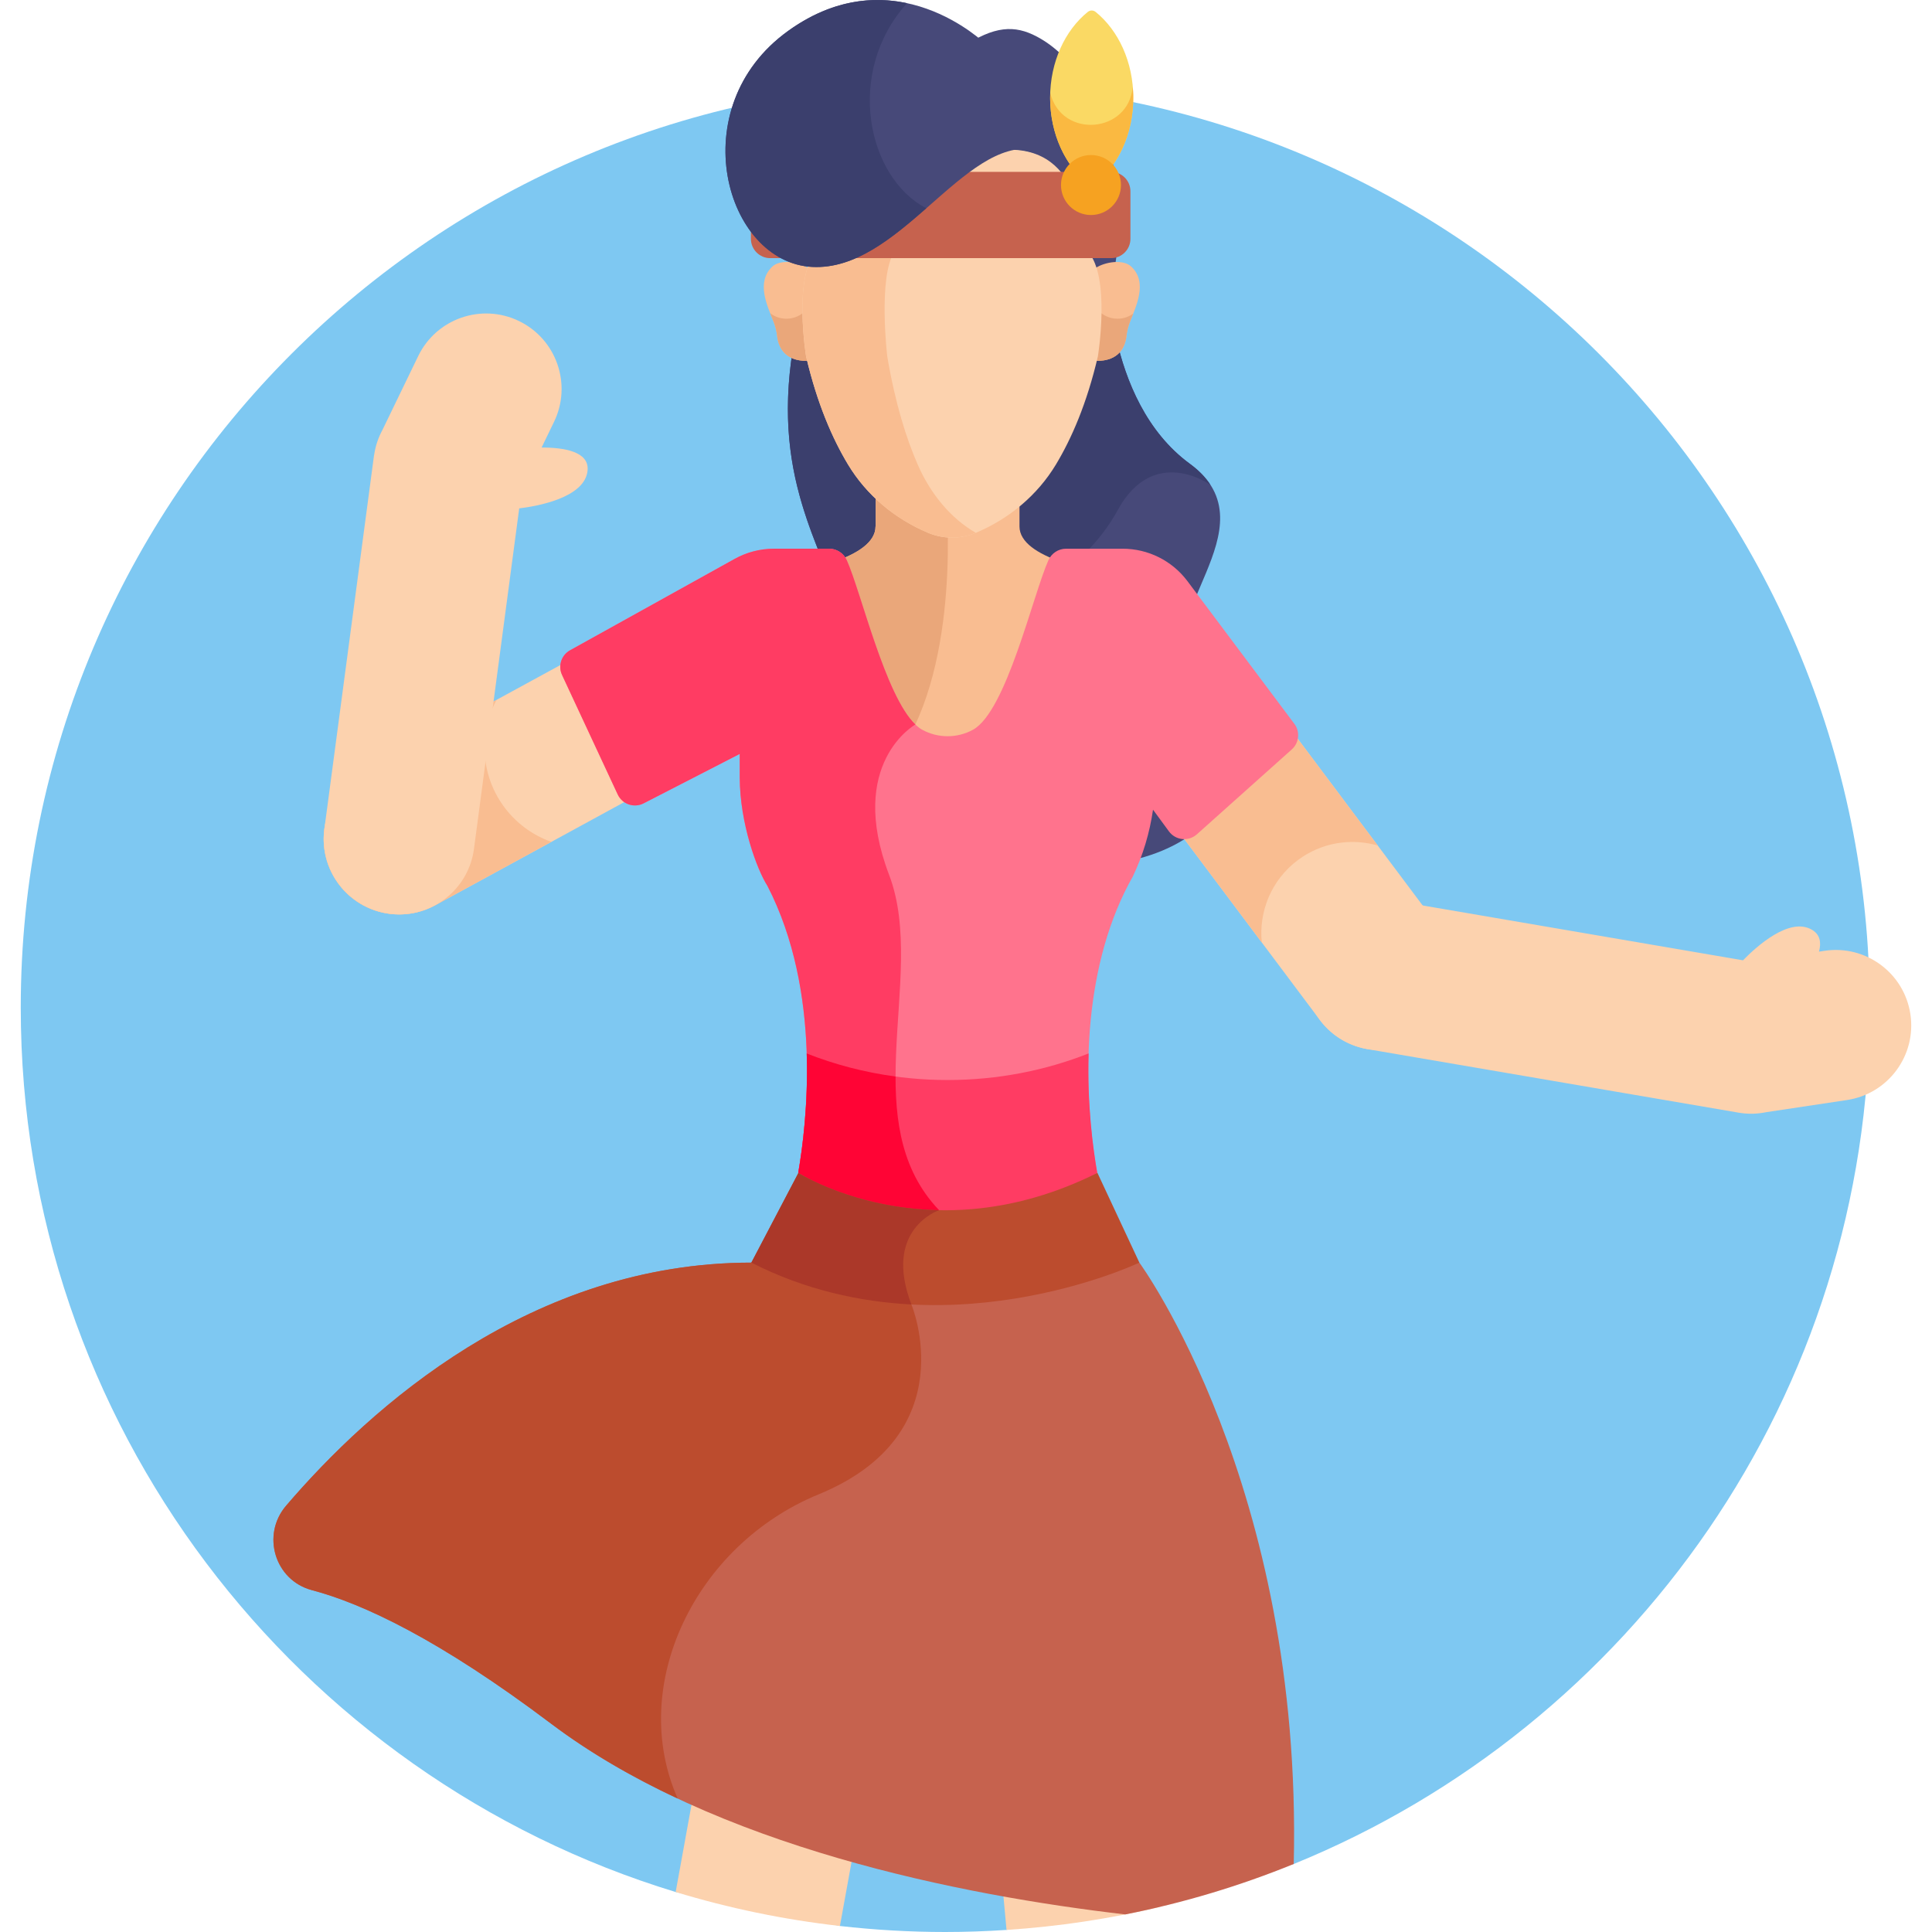
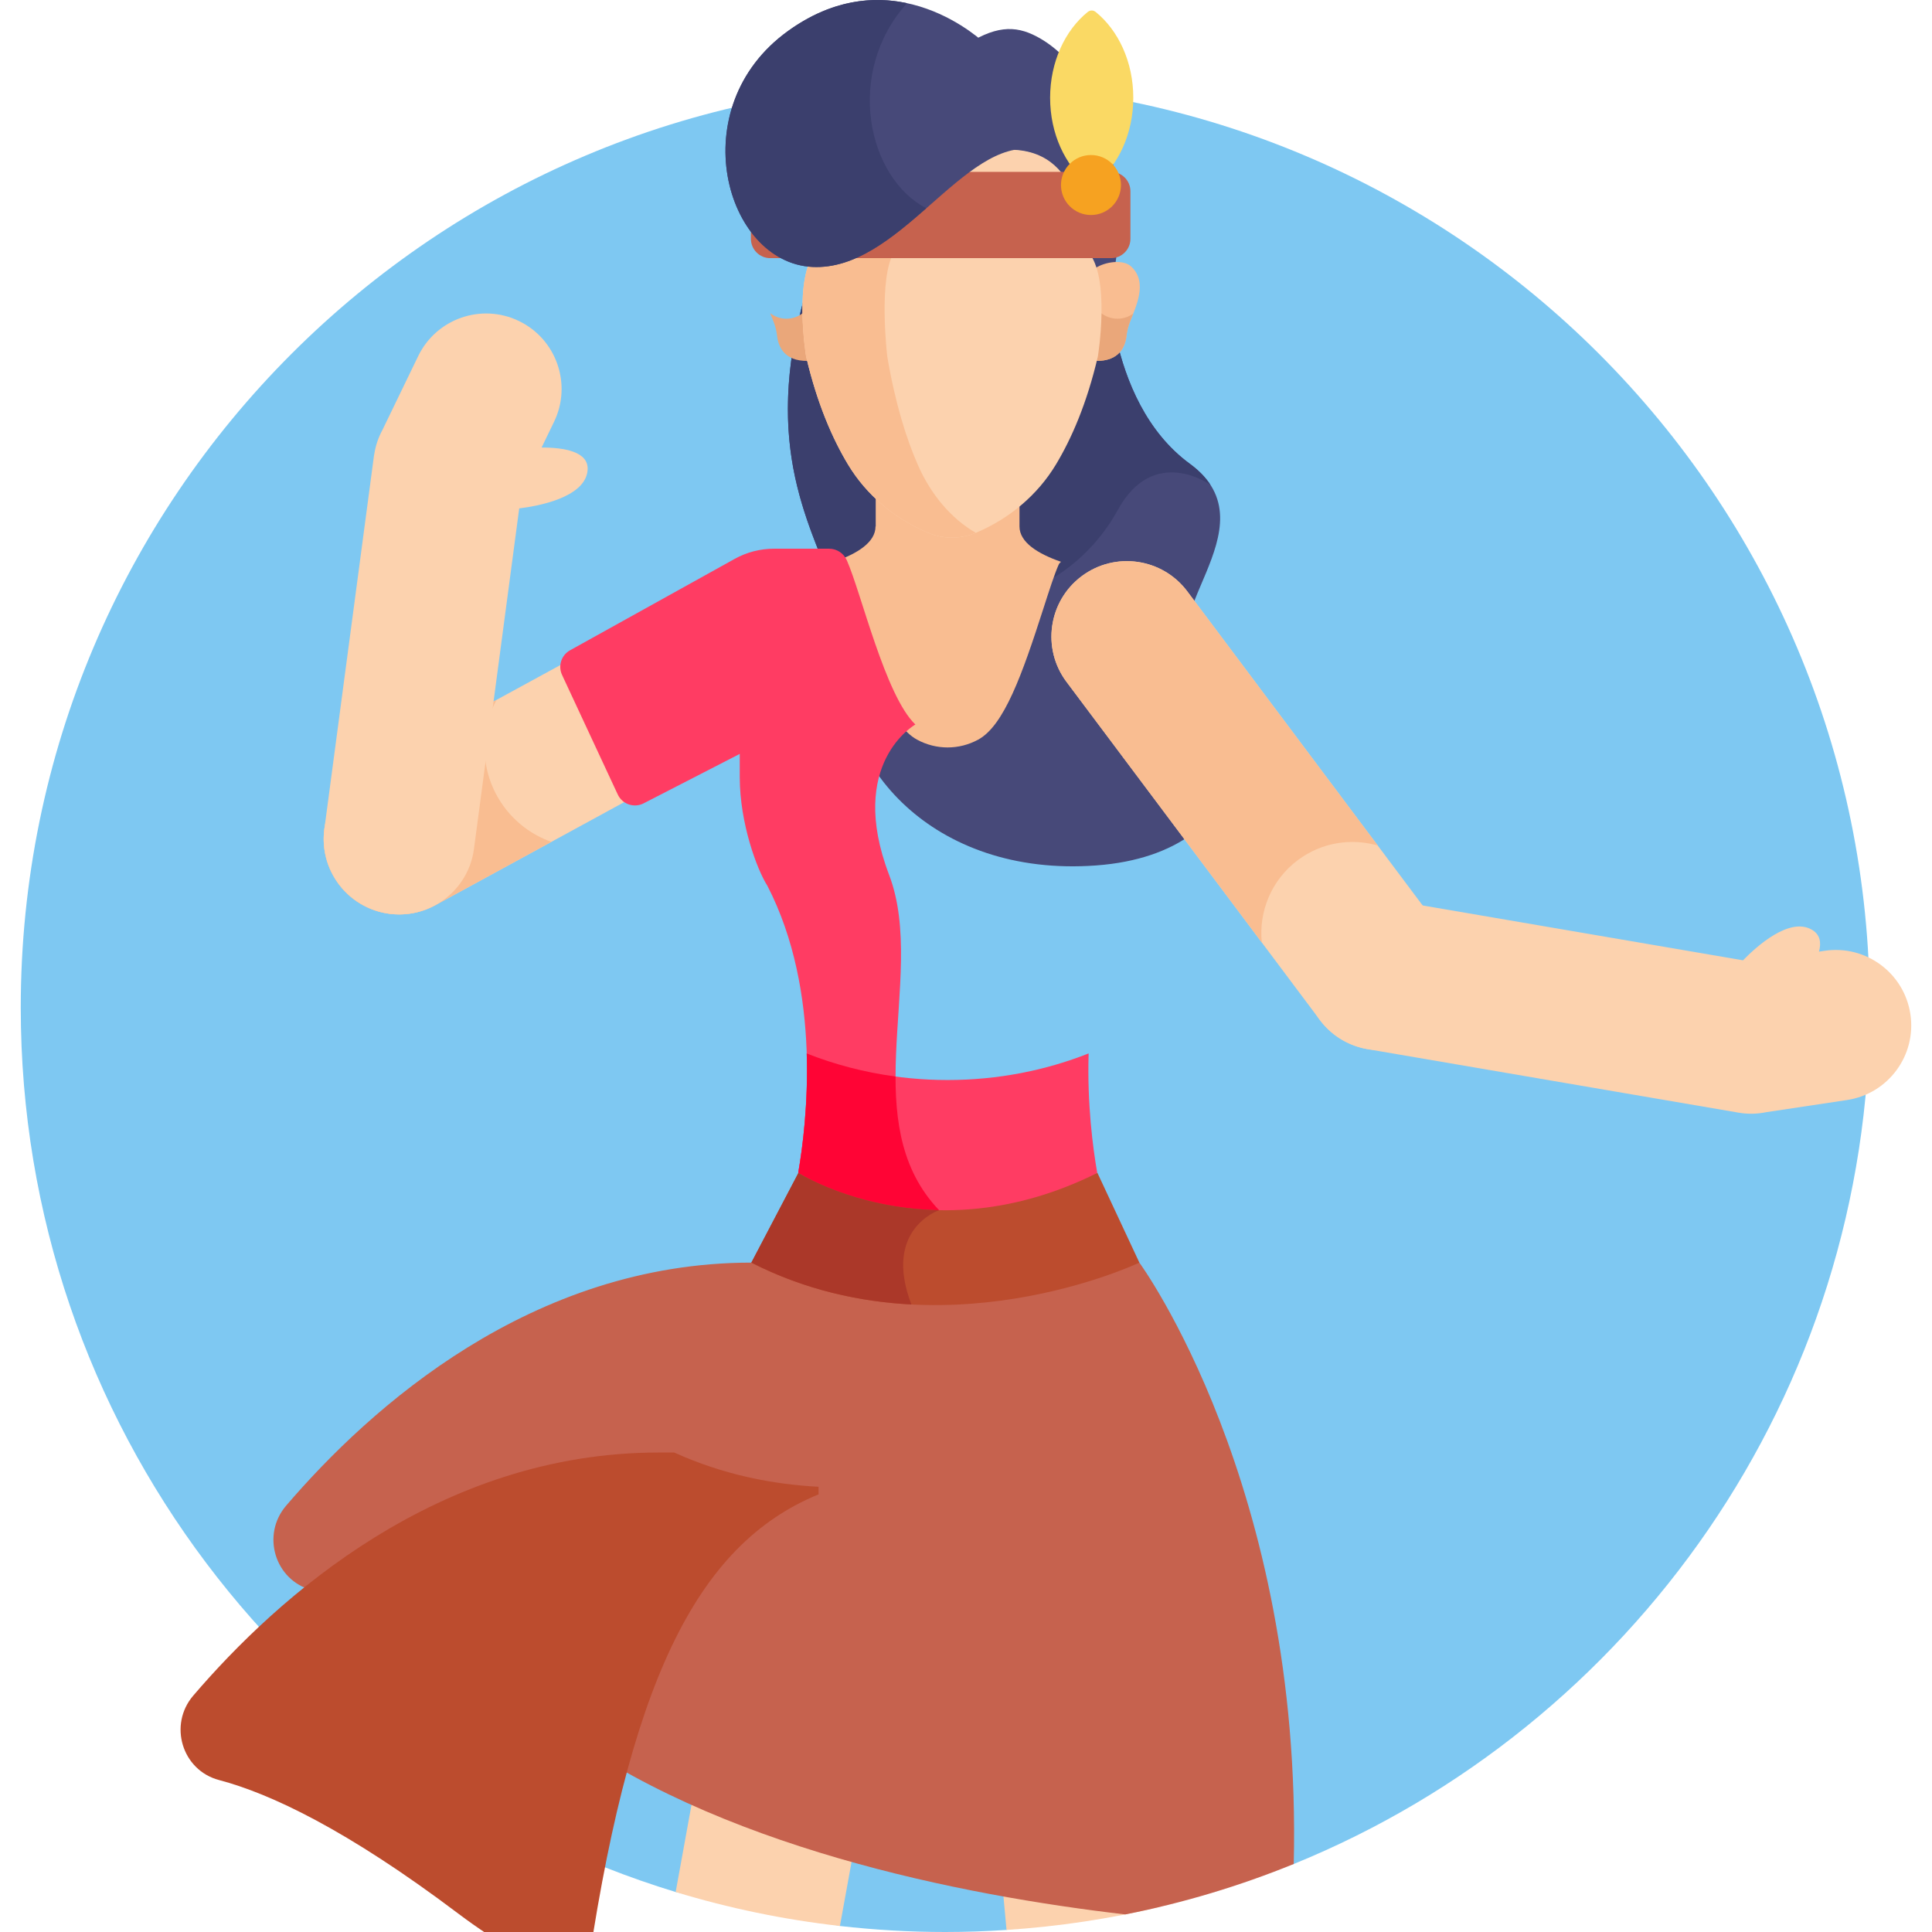
<svg xmlns="http://www.w3.org/2000/svg" version="1.1" id="Capa_1" x="0px" y="0px" viewBox="0 0 512 512" style="enable-background:new 0 0 512 512;" xml:space="preserve" width="512" height="512">
  <g>
    <path style="fill:#7EC8F2;" d="M250.5,22c-135.31,0-245,109.69-245,245c0,110.456,73.1,203.827,173.558,234.406v0l43.532,9.002l0,0   C231.751,511.447,241.06,512,250.5,512c5.458,0,10.87-0.198,16.24-0.549l76.114-17.474C432.383,457.511,495.5,369.633,495.5,267   C495.5,131.69,385.81,22,250.5,22z" />
    <path style="fill:#474979;" d="M293.548,68.711c0,0-1.343,37.284,21.798,54.217c23.141,16.933-12.95,42.441,3.455,53.274   c16.405,10.833,15.372,49.905-28.255,53.145c-43.628,3.24-68.998-27.313-66.244-53.67c2.753-26.357-30.697-45.539-6.911-109.935   L293.548,68.711z" />
    <path style="fill:#3B3F6D;" d="M296.206,135.19c9.562-17.51,24.576-6.695,24.576-6.695c-1.252-1.931-3.017-3.797-5.437-5.568   c-23.141-16.933-21.798-54.217-21.798-54.217l-76.159-2.969c-16.7,45.213-5.186,68.137,2.203,86.905   C263.998,171.652,287.542,151.057,296.206,135.19z" />
    <path style="fill:#FCD2AE;" d="M105.8,242.33c3.236,0,6.518-0.787,9.559-2.446l98.311-53.623   c9.696-5.289,13.27-17.436,7.981-27.131c-5.289-9.696-17.439-13.268-27.132-7.981l-98.311,53.623   c-9.696,5.289-13.27,17.436-7.981,27.131C91.856,238.559,98.719,242.33,105.8,242.33z" />
    <path style="fill:#F9BD91;" d="M128.409,198.081c0-4.564,1.153-8.858,3.183-12.609l-35.384,19.3   c-9.696,5.289-13.269,17.436-7.981,27.131c3.629,6.656,10.492,10.427,17.573,10.427c3.236,0,6.518-0.787,9.559-2.446l30.763-16.78   C135.805,219.469,128.409,209.641,128.409,198.081z" />
    <path style="fill:#FCD2AE;" d="M377.782,274.327c8.837-6.622,10.634-19.157,4.011-27.996l-67.153-89.619   c-6.622-8.834-19.153-10.634-27.996-4.011c-8.837,6.622-10.634,19.157-4.011,27.996l67.153,89.619   C356.378,279.112,368.902,280.979,377.782,274.327z" />
    <path style="fill:#F9BD91;" d="M343.93,227.949c6.305-4.722,14.162-5.896,21.187-3.873l-50.477-67.363   c-6.623-8.834-19.153-10.634-27.996-4.011c-8.837,6.622-10.634,19.157-4.011,27.996l51.756,69.07   C333.551,241.608,336.889,233.225,343.93,227.949z" />
    <path style="fill:#FCD2AE;" d="M506.275,268.772c-1.642-10.922-11.823-18.439-22.749-16.801l-1.475,0.222   c0.631-2.36,0.32-4.448-1.747-5.725c-5.979-3.692-14.879,4.417-18.384,8.021l-92.757-15.877   c-10.88-1.863-21.221,5.451-23.085,16.338c-1.863,10.886,5.451,21.221,16.338,23.085l98.31,16.828   c2.617,0.448,5.02,0.353,7.369-0.127l21.379-3.215C500.394,289.879,507.918,279.694,506.275,268.772z" />
    <path style="fill:#F9BD91;" d="M280.539,149.681c-1.098,2.468-2.468,6.73-4.055,11.665c-5.574,17.342-10.382,30.906-17.227,34.648   c-5.088,2.782-11.169,2.785-16.263,0.003c-6.848-3.741-11.658-17.306-17.234-34.652c-1.587-4.934-2.957-9.196-4.055-11.665   c-0.148-0.33-0.379-0.597-0.647-0.813c6.04-2.097,10.967-5.108,10.967-9.363h0.05v-11.008h38.101v11.008   c0,4.263,4.944,7.277,10.997,9.375C280.912,149.094,280.684,149.356,280.539,149.681z" />
-     <path style="fill:#EAA77A;" d="M232.076,139.504h-0.05c0,4.254-4.928,7.266-10.967,9.363c0.268,0.216,0.499,0.483,0.647,0.813   c1.098,2.469,2.468,6.73,4.055,11.664c5.08,15.801,9.525,28.462,15.452,33.419c13.791-26.07,9.288-66.268,9.288-66.268h-18.424   V139.504z" />
    <path style="fill:#FCD2AE;" d="M265.651,499.572l1.089,11.879c13.88-0.908,27.444-2.968,40.598-6.092   C295.372,504.171,281.081,502.353,265.651,499.572z" />
    <path style="fill:#FCD2AE;" d="M179.058,501.406c14.019,4.267,28.571,7.306,43.532,9.002l3.593-19.79   c-14.338-3.999-28.745-8.954-42.432-15.058L179.058,501.406z" />
    <polygon style="fill:#474979;" points="215.268,70.739 215.269,70.739 215.269,70.739  " />
    <path style="fill:#474979;" d="M225.391,13.864c11.903-6.417,23.194-3.941,29.515-1.273c8.601-5.817,13.999-5.992,19.84-2.91   c19.099,10.079,24.045,42.162,20.703,61.013l0,0l0,0.006c-2.028-0.087-4.286,0.535-5.75,1.471l0,0   c-0.499-1.753-1.187-3.909-2.151-5.039c-0.868-1.017-1.401-2.265-1.415-3.589c-0.074-7.01-2.145-27.281-23.931-23.285   c-4.165,12.555-15.936,34.391-46.933,30.481v0v0c-1.428-0.992-3.659-1.7-5.689-1.691l0-0.006   C199.362,58.078,205.267,24.713,225.391,13.864z" />
-     <path style="fill:#F9BD91;" d="M213.76,94.468c0,0-2.385-14.699,0.362-23.453c-2.492-1.618-7.308-2.408-9.473-0.346   c-4.434,4.221-1.185,10.596,0.369,14.623c0.477,1.237,0.785,2.487,0.925,3.74c0.302,2.722,1.818,6.707,8.102,6.613   C213.95,95.253,213.853,94.867,213.76,94.468z" />
    <path style="fill:#EAA77A;" d="M212.807,82.925c-1.209,0.961-2.736,1.539-4.4,1.539c-1.622,0-3.113-0.551-4.307-1.469   c0.324,0.82,0.647,1.596,0.918,2.298c0.477,1.236,0.785,2.487,0.925,3.74c0.302,2.722,1.818,6.707,8.103,6.613   c-0.095-0.392-0.192-0.778-0.285-1.177C213.76,94.468,212.891,89.102,212.807,82.925z" />
    <path style="fill:#F9BD91;" d="M299.822,70.669c-2.166-2.062-6.981-1.272-9.474,0.346c2.747,8.754,0.362,23.453,0.362,23.453   c-0.093,0.399-0.19,0.785-0.285,1.177c6.284,0.094,7.8-3.891,8.103-6.613c0.139-1.253,0.447-2.503,0.924-3.74   C301.008,81.265,304.257,74.891,299.822,70.669z" />
    <path style="fill:#EAA77A;" d="M296.165,84.463c-1.709,0-3.277-0.606-4.501-1.614c-0.078,6.209-0.953,11.618-0.953,11.618   c-0.093,0.399-0.19,0.785-0.285,1.177c6.285,0.094,7.8-3.891,8.103-6.613c0.139-1.253,0.447-2.503,0.924-3.74   c0.259-0.67,0.565-1.41,0.875-2.19C299.158,83.955,297.723,84.463,296.165,84.463z" />
    <path style="fill:#FCD2AE;" d="M288.276,66.623c-0.913-0.998-1.486-2.232-1.527-3.553c-0.238-7.714-3.296-31.487-32.665-20.571   c-1.154,0.429-2.442,0.429-3.596,0c-29.37-10.916-32.428,12.857-32.665,20.571c-0.04,1.32-0.614,2.555-1.527,3.553   c-6.122,6.689-2.677,27.82-2.677,27.82c2.928,12.528,7.008,21.834,11.124,28.665c4.871,8.082,12.363,14.379,21.247,18.105   c3.991,1.674,8.584,1.681,12.591,0c8.884-3.726,16.376-10.023,21.247-18.105c4.117-6.831,8.196-16.137,11.124-28.665   C290.953,94.442,294.398,73.312,288.276,66.623z" />
    <path style="fill:#F9BD91;" d="M243.198,123.107c-2.986-6.831-5.945-16.137-8.068-28.665c0,0-2.499-21.131,1.941-27.82   c0.662-0.998,1.078-2.232,1.107-3.553c0.116-5.18,1.164-17.587,8.282-21.884c-25.611-7.337-28.412,14.54-28.638,21.884   c-0.04,1.32-0.614,2.555-1.527,3.553c-6.122,6.689-2.677,27.82-2.677,27.82c2.928,12.528,7.008,21.834,11.124,28.665   c4.871,8.082,12.363,14.379,21.247,18.105c3.991,1.674,8.584,1.681,12.591,0c0.005-0.002,0.01-0.005,0.015-0.007   C252.158,137.478,246.729,131.184,243.198,123.107z" />
    <path style="fill:#C6624E;" d="M294.46,45.552h-90.343c-2.813,0-5.115,2.301-5.115,5.114v12.63c0,2.813,2.301,5.114,5.115,5.114   h90.343c2.813,0,5.115-2.301,5.115-5.114v-12.63C299.574,47.853,297.273,45.552,294.46,45.552z" />
    <path style="fill:#474979;" d="M261.139,11.617c0,0-24.157-23.702-52.314-3.396c-28.158,20.306-16.652,61.354,6.443,62.518   c23.096,1.164,40.138-34.22,58.768-31.116L261.139,11.617z" />
    <path style="fill:#3B3F6D;" d="M240.367,0.841c-8.866-1.891-19.858-1.045-31.542,7.381c-28.158,20.306-16.652,61.354,6.444,62.518   c11.21,0.565,20.991-7.48,30.223-15.554C229.971,47.22,223.743,19.341,240.367,0.841z" />
    <path style="fill:#FAD964;" d="M290.368,3.172c-0.64-0.518-1.473-0.518-2.113,0c-5.999,4.857-9.964,13.223-9.964,22.736   c0,9.513,3.964,17.879,9.964,22.736c0.64,0.518,1.473,0.518,2.113,0c5.999-4.857,9.964-13.223,9.964-22.736   C300.332,16.395,296.368,8.029,290.368,3.172z" />
-     <path style="fill:#FAB941;" d="M300.197,22.992c-1.103,12.462-18.901,13.817-21.872,1.651c-0.336,9.045,2.986,18.379,9.931,24.001   c0.64,0.518,1.473,0.518,2.112,0C296.824,43.418,301.141,33.893,300.197,22.992z" />
-     <path style="fill:#FF738D;" d="M343.023,191.826L314.679,154c-4.049-5.404-10.408-8.585-17.161-8.585h-15.013   c-2.029,0-3.846,1.209-4.672,3.062c-4.107,9.228-11.134,40.073-19.997,44.918c-4.174,2.282-9.246,2.283-13.421,0.003   c-8.866-4.843-15.894-35.691-20.003-44.921c-0.825-1.853-2.643-3.062-4.672-3.062h-4.914h-9.717c-3.643,0-7.225,0.928-10.41,2.696   l-43.634,24.226c-2.308,1.282-3.232,4.13-2.118,6.523l14.76,31.684c1.206,2.588,4.322,3.655,6.861,2.35l25.471-13.1v5.409   l0.002,0.842c0.026,12.205,4.6,24.455,7.323,28.695c14.469,28.029,10.529,62.545,8.173,76.082   c45.967,28.104,77.004,1.4,79.242,0.018c-4.414-25.349-3.408-55.985,9.464-78.619l-0.006-0.001   c2.673-5.591,4.448-11.545,5.324-17.646l4.219,5.75c1.757,2.395,5.195,2.754,7.409,0.774l25.16-22.503   C344.296,196.852,344.588,193.914,343.023,191.826z" />
    <path style="fill:#FF3C63;" d="M211.538,310.82c15.296,9.352,28.936,12.631,40.415,12.797c-27.422-23.342-5.779-64.07-16.328-91.76   c-11.301-29.667,6.954-39.85,6.954-39.85l0.003-0.006c-8.001-7.674-14.348-34.941-18.169-43.525   c-0.825-1.853-2.643-3.062-4.672-3.062h-4.914h-9.717c-3.643,0-7.225,0.928-10.41,2.696l-43.634,24.226   c-2.308,1.282-3.232,4.13-2.118,6.523l14.76,31.684c1.206,2.588,4.322,3.656,6.861,2.35l25.471-13.1v5.409l0.001,0.842   c0.026,12.205,4.6,24.455,7.323,28.695C217.834,262.767,213.894,297.283,211.538,310.82z" />
    <path style="fill:#FF3C63;" d="M288.498,279.169c-11.464,4.527-24.094,7.047-37.372,7.047c-13.264,0-25.883-2.514-37.336-7.033   c0.421,13.413-1.101,25.028-2.252,31.637c45.967,28.104,77.004,1.4,79.242,0.018C289.629,304.23,288.09,292.6,288.498,279.169z" />
    <path style="fill:#FF0435;" d="M251.953,323.617c-12.069-10.273-14.637-23.912-14.624-38.327   c-8.239-1.108-16.134-3.185-23.539-6.107c0.421,13.413-1.101,25.028-2.252,31.637C226.834,320.172,240.474,323.451,251.953,323.617   z" />
    <path style="fill:#C6624E;" d="M301.946,334.607h-4.793c-13.657,5.26-54.376,17.889-93.869,0h-4.168   c-58.279,0-101.006,38.371-123.304,64.43c-6.607,7.722-2.984,19.768,6.842,22.363c13.556,3.581,33.839,13.102,63.385,35.383   c43.394,32.723,108.989,45.545,152.164,50.56c15.457-3.051,30.388-7.557,44.652-13.366   C345.238,393.675,301.946,334.607,301.946,334.607z" />
-     <path style="fill:#BC4C2E;" d="M216.926,396.024c39-16,24.606-50.328,24.606-50.328v-2.012c-12.218-0.638-25.296-3.21-38.248-9.077   h-4.168c-58.279,0-101.006,38.371-123.304,64.43c-6.607,7.722-2.984,19.768,6.842,22.363c13.556,3.581,33.839,13.102,63.385,35.383   c10.157,7.659,21.54,14.216,33.557,19.85C166.307,446.665,184.248,409.431,216.926,396.024z" />
+     <path style="fill:#BC4C2E;" d="M216.926,396.024v-2.012c-12.218-0.638-25.296-3.21-38.248-9.077   h-4.168c-58.279,0-101.006,38.371-123.304,64.43c-6.607,7.722-2.984,19.768,6.842,22.363c13.556,3.581,33.839,13.102,63.385,35.383   c10.157,7.659,21.54,14.216,33.557,19.85C166.307,446.665,184.248,409.431,216.926,396.024z" />
    <path style="fill:#BC4C2E;" d="M211.589,310.838c0,0,34.665,22.27,79.242-0.018l11.115,23.787c0,0-53.188,25.328-102.83,0   L211.589,310.838z" />
    <circle style="fill:#F6A221;" cx="289.121" cy="49.033" r="7.948" />
    <path style="fill:#AB3829;" d="M248.883,320.714l-0.001-0.001c-22.579-0.427-37.293-9.874-37.293-9.874l-12.473,23.769   c14.297,7.294,28.886,10.382,42.417,11.088C233.851,325.679,248.883,320.714,248.883,320.714z" />
    <path style="fill:#FCD2AE;" d="M143.532,118.598l3.295-6.806c4.811-9.939,0.654-21.9-9.287-26.713   c-9.934-4.81-21.9-0.658-26.713,9.287l-9.457,19.536c-1.074,1.972-1.832,4.152-2.194,6.492c-0.012,0.072-0.029,0.144-0.04,0.215   c-0.01,0.072-0.03,0.14-0.039,0.212l-13.138,98.873c-1.588,11.958,7.705,22.635,19.849,22.635c9.874,0,18.463-7.311,19.799-17.366   l11.99-90.237c4.419-0.532,17.503-2.726,18.121-10.106C156.132,119.676,149.499,118.59,143.532,118.598z" />
  </g>
</svg>